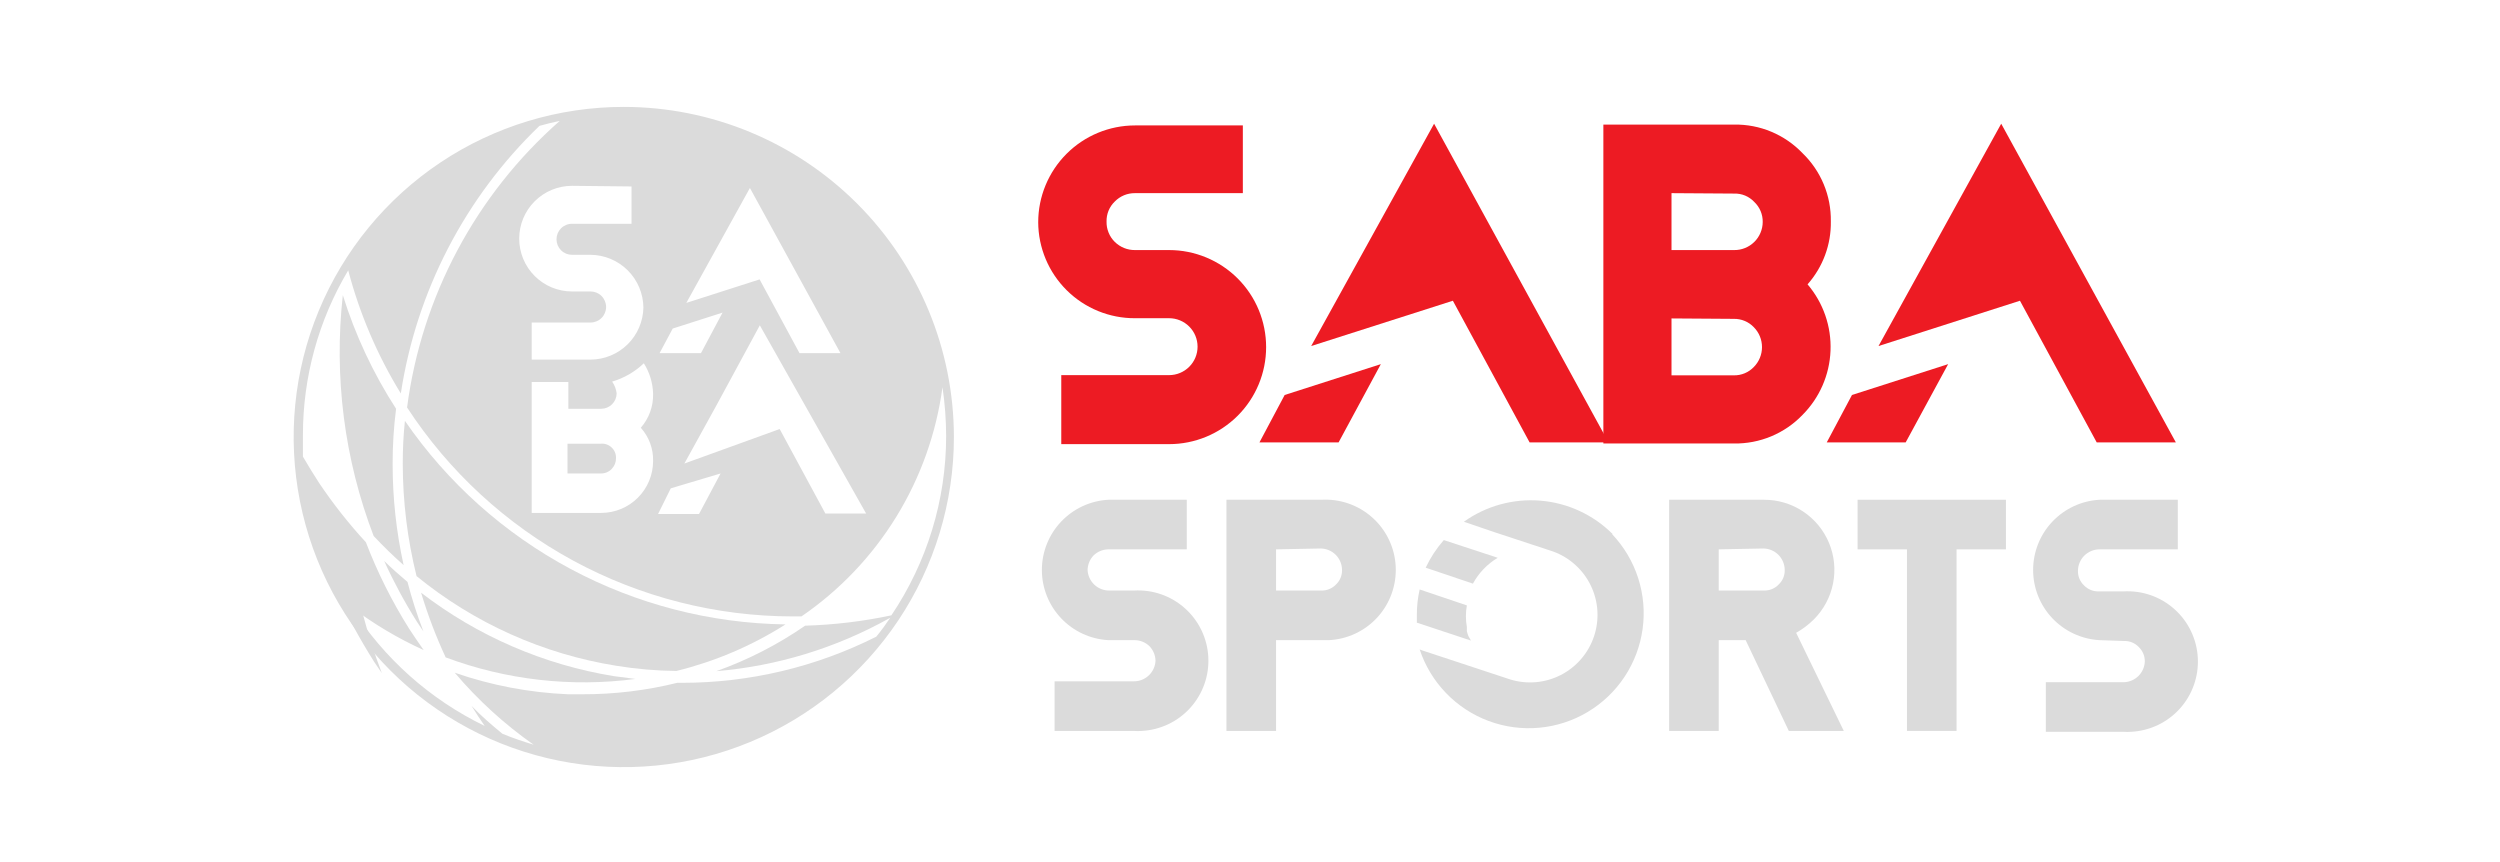
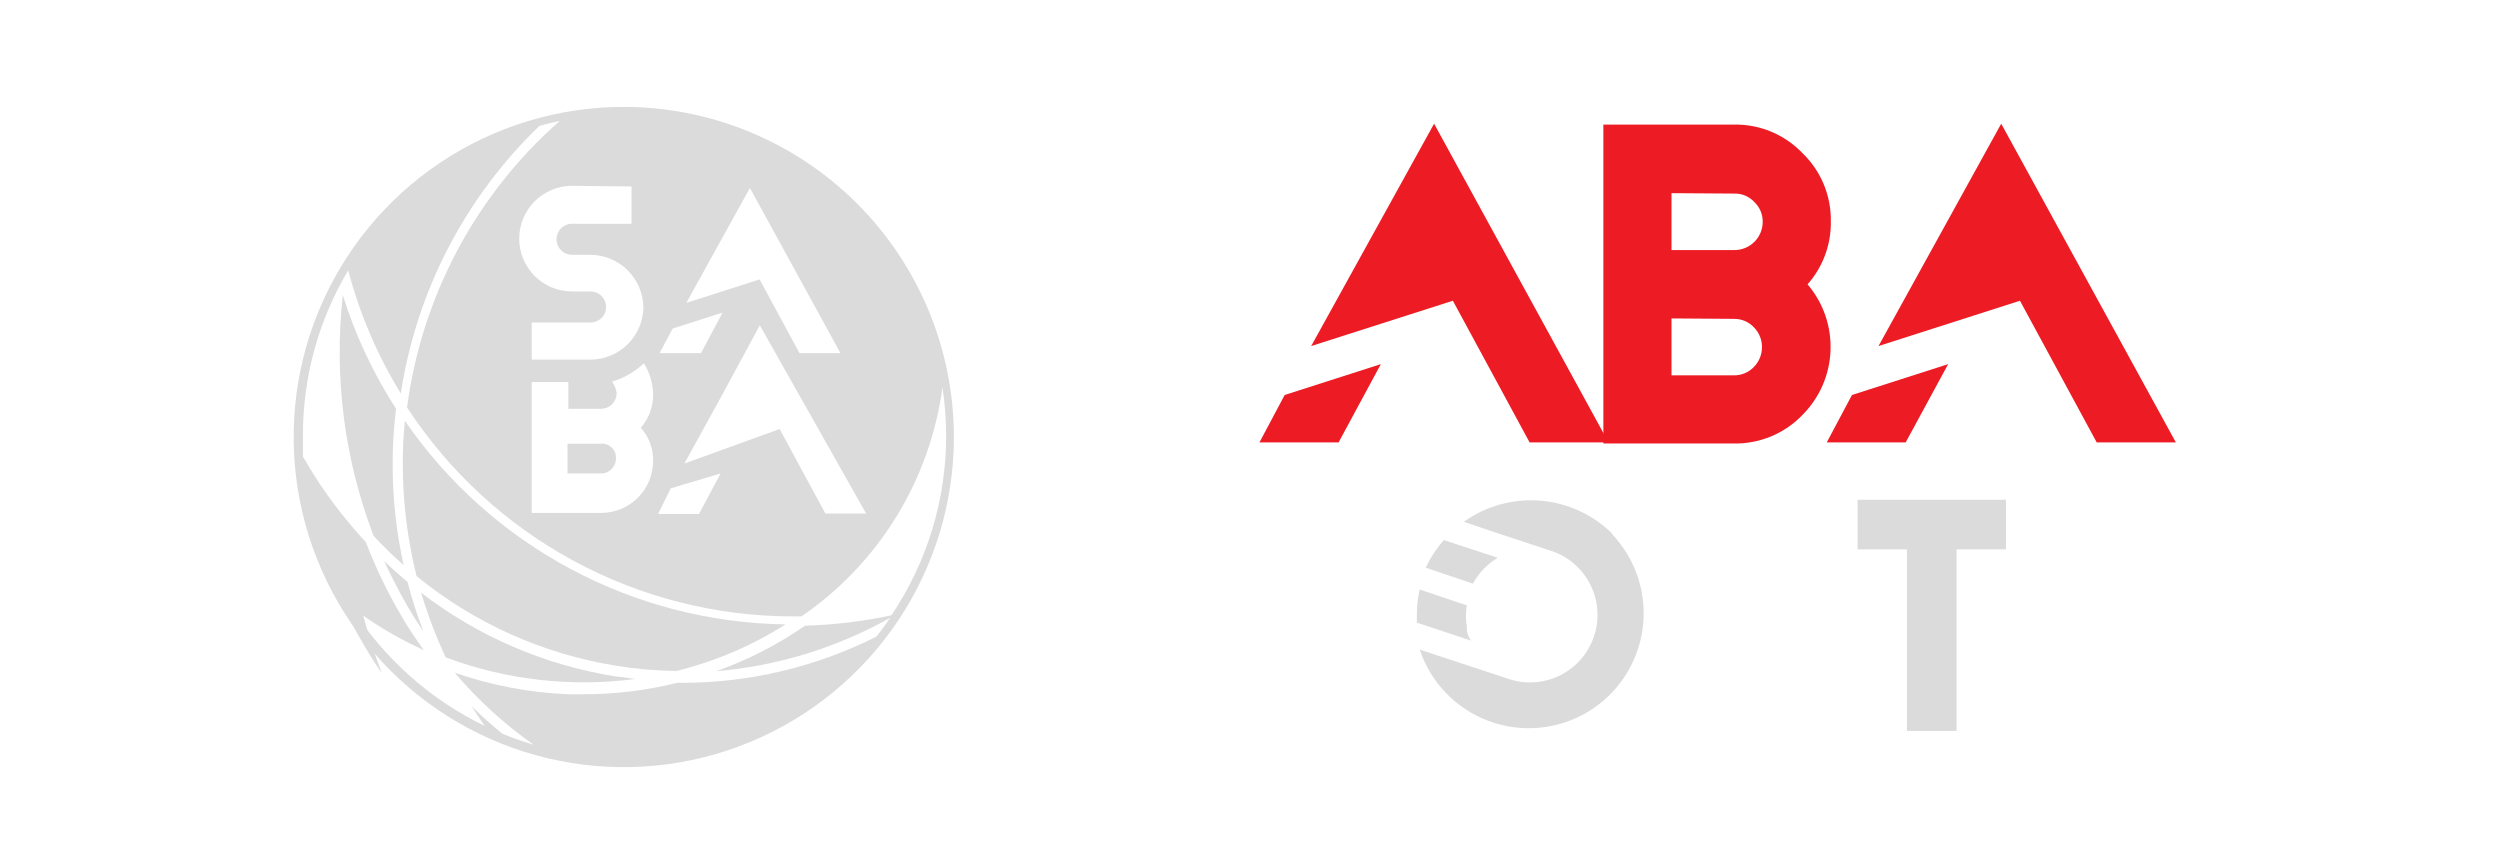
<svg xmlns="http://www.w3.org/2000/svg" width="116" height="40" viewBox="0 0 116 40" fill="none">
-   <path d="M52.665 14.765C52.078 14.768 51.496 14.655 50.952 14.432C50.409 14.21 49.914 13.883 49.497 13.469C49.08 13.056 48.748 12.564 48.521 12.023C48.294 11.481 48.175 10.9 48.173 10.313C48.173 9.121 48.646 7.979 49.489 7.136C50.331 6.294 51.474 5.82 52.665 5.82H57.668V8.962H52.665C52.49 8.96 52.316 8.993 52.155 9.06C51.993 9.127 51.847 9.227 51.725 9.352C51.6 9.472 51.502 9.617 51.436 9.777C51.371 9.937 51.34 10.11 51.344 10.283C51.34 10.457 51.372 10.63 51.438 10.792C51.503 10.954 51.601 11.101 51.725 11.223C51.849 11.345 51.996 11.442 52.157 11.507C52.318 11.572 52.491 11.605 52.665 11.603H54.246C55.44 11.603 56.585 12.078 57.43 12.922C58.274 13.766 58.748 14.912 58.748 16.106C58.748 17.3 58.274 18.445 57.43 19.289C56.585 20.134 55.44 20.608 54.246 20.608H49.243V17.406H54.246C54.596 17.406 54.932 17.267 55.18 17.019C55.428 16.772 55.567 16.436 55.567 16.086C55.567 15.735 55.428 15.399 55.18 15.152C54.932 14.904 54.596 14.765 54.246 14.765H52.665Z" fill="#ED1B23" />
  <path d="M74.396 20.578V5.78H80.469C81.059 5.772 81.644 5.884 82.188 6.112C82.731 6.339 83.223 6.676 83.631 7.101C84.057 7.511 84.394 8.004 84.621 8.55C84.848 9.095 84.96 9.682 84.951 10.273C84.969 11.347 84.583 12.389 83.871 13.194C84.6 14.05 84.981 15.149 84.936 16.273C84.892 17.396 84.426 18.462 83.631 19.257C83.221 19.683 82.728 20.02 82.182 20.247C81.637 20.474 81.05 20.587 80.459 20.578H74.396ZM77.558 8.962V11.603H80.469C80.641 11.605 80.812 11.572 80.972 11.507C81.131 11.443 81.276 11.347 81.399 11.226C81.522 11.106 81.619 10.962 81.686 10.803C81.753 10.645 81.789 10.475 81.79 10.303C81.793 10.129 81.76 9.957 81.693 9.796C81.626 9.636 81.526 9.492 81.4 9.372C81.281 9.245 81.137 9.144 80.977 9.076C80.816 9.009 80.643 8.977 80.469 8.982L77.558 8.962ZM77.558 14.775V17.416H80.449C80.623 17.419 80.795 17.386 80.956 17.319C81.116 17.252 81.26 17.152 81.38 17.026C81.622 16.781 81.757 16.45 81.757 16.106C81.757 15.761 81.622 15.43 81.38 15.185C81.26 15.059 81.116 14.959 80.956 14.892C80.795 14.825 80.623 14.792 80.449 14.795L77.558 14.775Z" fill="#ED1B23" />
  <path d="M60.839 16.056L66.542 5.74L74.636 20.528H70.974L67.413 13.954L60.839 16.056Z" fill="#ED1B23" />
  <path d="M58.438 20.528L59.609 18.327L64.071 16.896L62.11 20.528H58.438Z" fill="#ED1B23" />
  <path d="M87.163 16.056L92.856 5.74L100.96 20.528H97.288L93.726 13.954L87.163 16.056Z" fill="#ED1B23" />
  <path d="M84.761 20.528L85.932 18.327L90.394 16.896L88.423 20.528H84.761Z" fill="#ED1B23" />
-   <path d="M51.425 29.703C50.592 29.656 49.809 29.293 49.236 28.687C48.663 28.082 48.343 27.28 48.343 26.446C48.343 25.612 48.663 24.81 49.236 24.204C49.809 23.599 50.592 23.235 51.425 23.189H55.066V25.49H51.425C51.17 25.494 50.927 25.594 50.744 25.77C50.568 25.953 50.468 26.197 50.464 26.451C50.477 26.707 50.588 26.949 50.774 27.126C50.96 27.303 51.208 27.402 51.465 27.401H52.615C53.044 27.376 53.473 27.435 53.879 27.576C54.285 27.717 54.658 27.937 54.979 28.223C55.3 28.508 55.56 28.855 55.747 29.242C55.933 29.628 56.041 30.048 56.065 30.477C56.089 30.906 56.028 31.335 55.885 31.74C55.742 32.145 55.521 32.518 55.234 32.838C54.947 33.157 54.6 33.416 54.212 33.601C53.825 33.786 53.404 33.893 52.975 33.915C52.855 33.925 52.735 33.925 52.615 33.915H48.933V31.613H52.615C52.872 31.614 53.119 31.515 53.305 31.338C53.492 31.161 53.603 30.919 53.616 30.663C53.612 30.409 53.512 30.166 53.335 29.983C53.153 29.806 52.909 29.706 52.655 29.703H51.425Z" fill="#DBDBDB" />
-   <path d="M59.209 29.703V33.915H56.907V23.189H61.309C61.738 23.164 62.168 23.223 62.573 23.364C62.979 23.505 63.353 23.725 63.673 24.011C63.994 24.296 64.255 24.643 64.441 25.029C64.628 25.416 64.736 25.836 64.76 26.265C64.783 26.694 64.722 27.123 64.579 27.528C64.437 27.933 64.216 28.306 63.929 28.625C63.642 28.945 63.294 29.204 62.907 29.389C62.519 29.574 62.099 29.68 61.67 29.703H59.209ZM59.209 25.49V27.401H61.309C61.436 27.405 61.562 27.381 61.679 27.333C61.796 27.285 61.902 27.213 61.99 27.121C62.081 27.035 62.153 26.931 62.201 26.816C62.25 26.7 62.273 26.576 62.27 26.451C62.27 26.186 62.165 25.931 61.977 25.743C61.789 25.556 61.535 25.45 61.27 25.45L59.209 25.49Z" fill="#DBDBDB" />
-   <path d="M79.749 29.703V33.915H77.448V23.189H81.85C82.495 23.186 83.125 23.375 83.662 23.732C84.199 24.088 84.618 24.596 84.866 25.191C85.114 25.786 85.179 26.442 85.053 27.074C84.928 27.706 84.617 28.287 84.161 28.742C83.917 28.985 83.641 29.193 83.341 29.362L85.552 33.915H83.001L80.999 29.703H79.749ZM79.749 25.49V27.401H81.85C81.977 27.404 82.103 27.381 82.22 27.333C82.337 27.285 82.443 27.213 82.53 27.121C82.621 27.035 82.694 26.931 82.742 26.816C82.79 26.7 82.814 26.576 82.811 26.451C82.811 26.186 82.705 25.931 82.517 25.743C82.33 25.556 82.075 25.45 81.81 25.45L79.749 25.49Z" fill="#DBDBDB" />
  <path d="M90.784 25.49V33.915H88.483V25.49H86.192V23.189H93.076V25.49H90.784Z" fill="#DBDBDB" />
-   <path d="M97.418 29.703C96.585 29.656 95.802 29.293 95.229 28.687C94.656 28.082 94.337 27.28 94.337 26.446C94.337 25.612 94.656 24.81 95.229 24.204C95.802 23.599 96.585 23.235 97.418 23.189H101.05V25.49H97.418C97.152 25.49 96.898 25.596 96.71 25.783C96.523 25.971 96.417 26.226 96.417 26.491C96.414 26.616 96.438 26.74 96.486 26.856C96.534 26.971 96.606 27.075 96.697 27.161C96.785 27.253 96.891 27.325 97.008 27.373C97.125 27.421 97.251 27.445 97.378 27.441H98.528C98.957 27.416 99.386 27.475 99.792 27.616C100.198 27.757 100.572 27.977 100.892 28.263C101.213 28.548 101.474 28.895 101.66 29.282C101.846 29.669 101.955 30.088 101.978 30.517C102.002 30.946 101.941 31.375 101.798 31.78C101.656 32.185 101.434 32.558 101.147 32.878C100.86 33.197 100.513 33.457 100.125 33.641C99.738 33.826 99.317 33.933 98.888 33.955C98.769 33.965 98.648 33.965 98.528 33.955H94.927V31.654H98.568C98.817 31.641 99.051 31.537 99.227 31.362C99.403 31.186 99.507 30.951 99.519 30.703C99.522 30.576 99.499 30.45 99.451 30.333C99.402 30.216 99.33 30.11 99.239 30.023C99.153 29.931 99.049 29.859 98.933 29.811C98.818 29.763 98.694 29.739 98.568 29.742L97.418 29.703Z" fill="#DBDBDB" />
  <path d="M69.494 25.881L66.992 25.06C66.653 25.445 66.37 25.877 66.152 26.341L68.343 27.081C68.613 26.585 69.01 26.171 69.494 25.881Z" fill="#DBDBDB" />
  <path d="M68.133 29.512C68.105 29.441 68.082 29.367 68.063 29.292V29.092C68.003 28.761 68.003 28.422 68.063 28.092L65.872 27.351C65.784 27.742 65.74 28.141 65.742 28.542V28.892L68.253 29.723L68.133 29.512Z" fill="#DBDBDB" />
  <path d="M74.826 24.78C73.929 23.884 72.743 23.335 71.479 23.231C70.215 23.126 68.955 23.473 67.923 24.21L69.364 24.7L72.065 25.59C72.833 25.87 73.461 26.439 73.816 27.176C74.17 27.913 74.222 28.759 73.96 29.534C73.699 30.308 73.145 30.95 72.417 31.322C71.689 31.694 70.845 31.766 70.064 31.523L66.002 30.183L65.872 30.133C66.123 30.891 66.541 31.583 67.096 32.158C67.65 32.733 68.327 33.176 69.075 33.455C69.824 33.733 70.626 33.84 71.421 33.767C72.217 33.694 72.986 33.444 73.671 33.034C74.357 32.624 74.942 32.065 75.382 31.399C75.823 30.732 76.108 29.976 76.217 29.184C76.326 28.393 76.256 27.587 76.012 26.827C75.767 26.066 75.356 25.37 74.806 24.79L74.826 24.78Z" fill="#DBDBDB" />
  <path d="M15.516 27.291C16.052 28.469 16.667 29.609 17.357 30.703L17.717 31.233C17.371 30.326 17.074 29.401 16.827 28.462C16.377 28.082 15.936 27.692 15.516 27.291Z" fill="#DBDBDB" />
  <path d="M18.788 19.527C18.719 20.192 18.686 20.86 18.688 21.528C18.691 23.282 18.905 25.029 19.328 26.731C21.998 28.913 25.198 30.349 28.603 30.893C29.523 31.043 30.452 31.123 31.384 31.133C33.178 30.692 34.888 29.963 36.447 28.972C32.963 28.923 29.542 28.04 26.469 26.396C23.397 24.753 20.763 22.398 18.788 19.527Z" fill="#DBDBDB" />
  <path d="M17.827 26.031C18.269 27.005 18.777 27.948 19.348 28.852L19.648 29.302C19.357 28.55 19.109 27.782 18.908 27.001C18.538 26.691 18.178 26.371 17.827 26.031Z" fill="#DBDBDB" />
  <path d="M19.538 27.501C19.847 28.528 20.228 29.531 20.679 30.503C23.488 31.552 26.511 31.895 29.483 31.503L28.483 31.373C25.227 30.843 22.153 29.512 19.538 27.501Z" fill="#DBDBDB" />
  <path d="M18.728 26.221C18.389 24.683 18.218 23.113 18.218 21.538C18.216 20.679 18.269 19.82 18.378 18.967C17.319 17.33 16.487 15.556 15.907 13.694C15.487 17.48 15.977 21.312 17.337 24.87C17.777 25.34 18.248 25.8 18.728 26.221Z" fill="#DBDBDB" />
  <path d="M27.872 20.588H26.332V21.969H27.883C27.976 21.97 28.069 21.953 28.155 21.916C28.241 21.88 28.319 21.826 28.383 21.759C28.448 21.692 28.498 21.614 28.533 21.528C28.567 21.442 28.584 21.351 28.583 21.258C28.586 21.166 28.57 21.074 28.535 20.988C28.499 20.903 28.447 20.826 28.379 20.762C28.312 20.699 28.232 20.651 28.145 20.62C28.057 20.59 27.965 20.579 27.872 20.588Z" fill="#DBDBDB" />
  <path d="M28.943 4.96C25.914 4.96 22.952 5.858 20.433 7.541C17.914 9.225 15.951 11.617 14.791 14.416C13.632 17.215 13.329 20.295 13.92 23.266C14.511 26.237 15.97 28.967 18.112 31.109C20.254 33.251 22.983 34.71 25.955 35.301C28.926 35.892 32.006 35.589 34.805 34.429C37.604 33.27 39.996 31.307 41.679 28.788C43.362 26.269 44.261 23.307 44.261 20.278C44.258 16.216 42.644 12.321 39.772 9.449C36.899 6.577 33.005 4.963 28.943 4.96ZM40.189 23.829H38.298L36.177 19.907L31.755 21.508L33.255 18.787L35.256 15.095L40.189 23.829ZM34.796 8.722L38.998 16.386H37.097L35.246 12.964L31.845 14.055L34.796 8.722ZM31.214 15.245L33.526 14.505L32.525 16.386H30.604L31.214 15.245ZM31.124 22.659L33.435 21.969L32.435 23.849H30.534L31.124 22.659ZM30.304 18.277C30.317 18.853 30.114 19.414 29.733 19.848C30.113 20.27 30.317 20.821 30.304 21.388C30.304 22.026 30.051 22.638 29.601 23.09C29.151 23.542 28.54 23.797 27.903 23.799H24.671V17.726H26.372V18.967H27.903C28.09 18.965 28.269 18.889 28.402 18.756C28.535 18.623 28.61 18.444 28.613 18.257C28.59 18.059 28.518 17.869 28.403 17.706C28.954 17.545 29.459 17.254 29.874 16.856C30.143 17.282 30.292 17.773 30.304 18.277ZM29.303 8.652V10.383H26.542C26.447 10.383 26.354 10.401 26.266 10.438C26.179 10.474 26.099 10.527 26.032 10.594C25.966 10.661 25.913 10.74 25.876 10.827C25.84 10.915 25.822 11.008 25.822 11.103C25.822 11.198 25.84 11.291 25.876 11.379C25.913 11.466 25.966 11.546 26.032 11.612C26.099 11.679 26.179 11.732 26.266 11.769C26.354 11.805 26.447 11.823 26.542 11.823H27.402C28.051 11.829 28.671 12.089 29.13 12.547C29.588 13.006 29.848 13.626 29.854 14.275C29.84 14.917 29.577 15.529 29.119 15.979C28.661 16.43 28.045 16.683 27.402 16.686H24.671V14.965H27.402C27.593 14.965 27.777 14.889 27.912 14.754C28.047 14.619 28.123 14.436 28.123 14.245C28.123 14.054 28.047 13.87 27.912 13.735C27.777 13.6 27.593 13.524 27.402 13.524H26.542C25.892 13.524 25.268 13.266 24.809 12.806C24.349 12.347 24.091 11.723 24.091 11.073C24.091 10.423 24.349 9.799 24.809 9.34C25.268 8.88 25.892 8.622 26.542 8.622L29.303 8.652ZM41.309 28.662C41.109 28.962 40.889 29.262 40.659 29.542C37.865 30.948 34.782 31.681 31.654 31.683H31.424C29.984 32.039 28.506 32.218 27.022 32.214H26.352C24.561 32.138 22.792 31.801 21.099 31.213C22.172 32.479 23.402 33.602 24.761 34.555C24.271 34.405 23.761 34.235 23.31 34.045C22.81 33.635 22.31 33.204 21.88 32.754C22.08 33.074 22.28 33.384 22.49 33.684C19.952 32.456 17.807 30.543 16.297 28.162C17.339 28.952 18.467 29.623 19.658 30.163C19.428 29.833 19.198 29.502 18.978 29.162C18.183 27.896 17.512 26.556 16.977 25.16C16.184 24.3 15.459 23.38 14.806 22.409C14.546 22.009 14.296 21.598 14.056 21.188V20.188C14.053 17.497 14.779 14.855 16.157 12.544C16.686 14.557 17.509 16.482 18.598 18.257C19.319 13.523 21.58 9.159 25.031 5.84C25.341 5.75 25.651 5.68 25.972 5.61C22.078 9.039 19.561 13.763 18.888 18.907C20.83 21.881 23.483 24.325 26.606 26.018C29.729 27.71 33.225 28.598 36.777 28.602H37.187C38.962 27.386 40.461 25.811 41.588 23.979C42.715 22.147 43.445 20.099 43.731 17.966C43.842 18.715 43.899 19.471 43.901 20.228C43.902 23.194 43.017 26.092 41.359 28.552C40.042 28.832 38.703 28.992 37.357 29.032C36.082 29.914 34.696 30.624 33.235 31.143C36.046 30.907 38.775 30.075 41.239 28.702L41.309 28.662Z" fill="#DBDBDB" />
</svg>